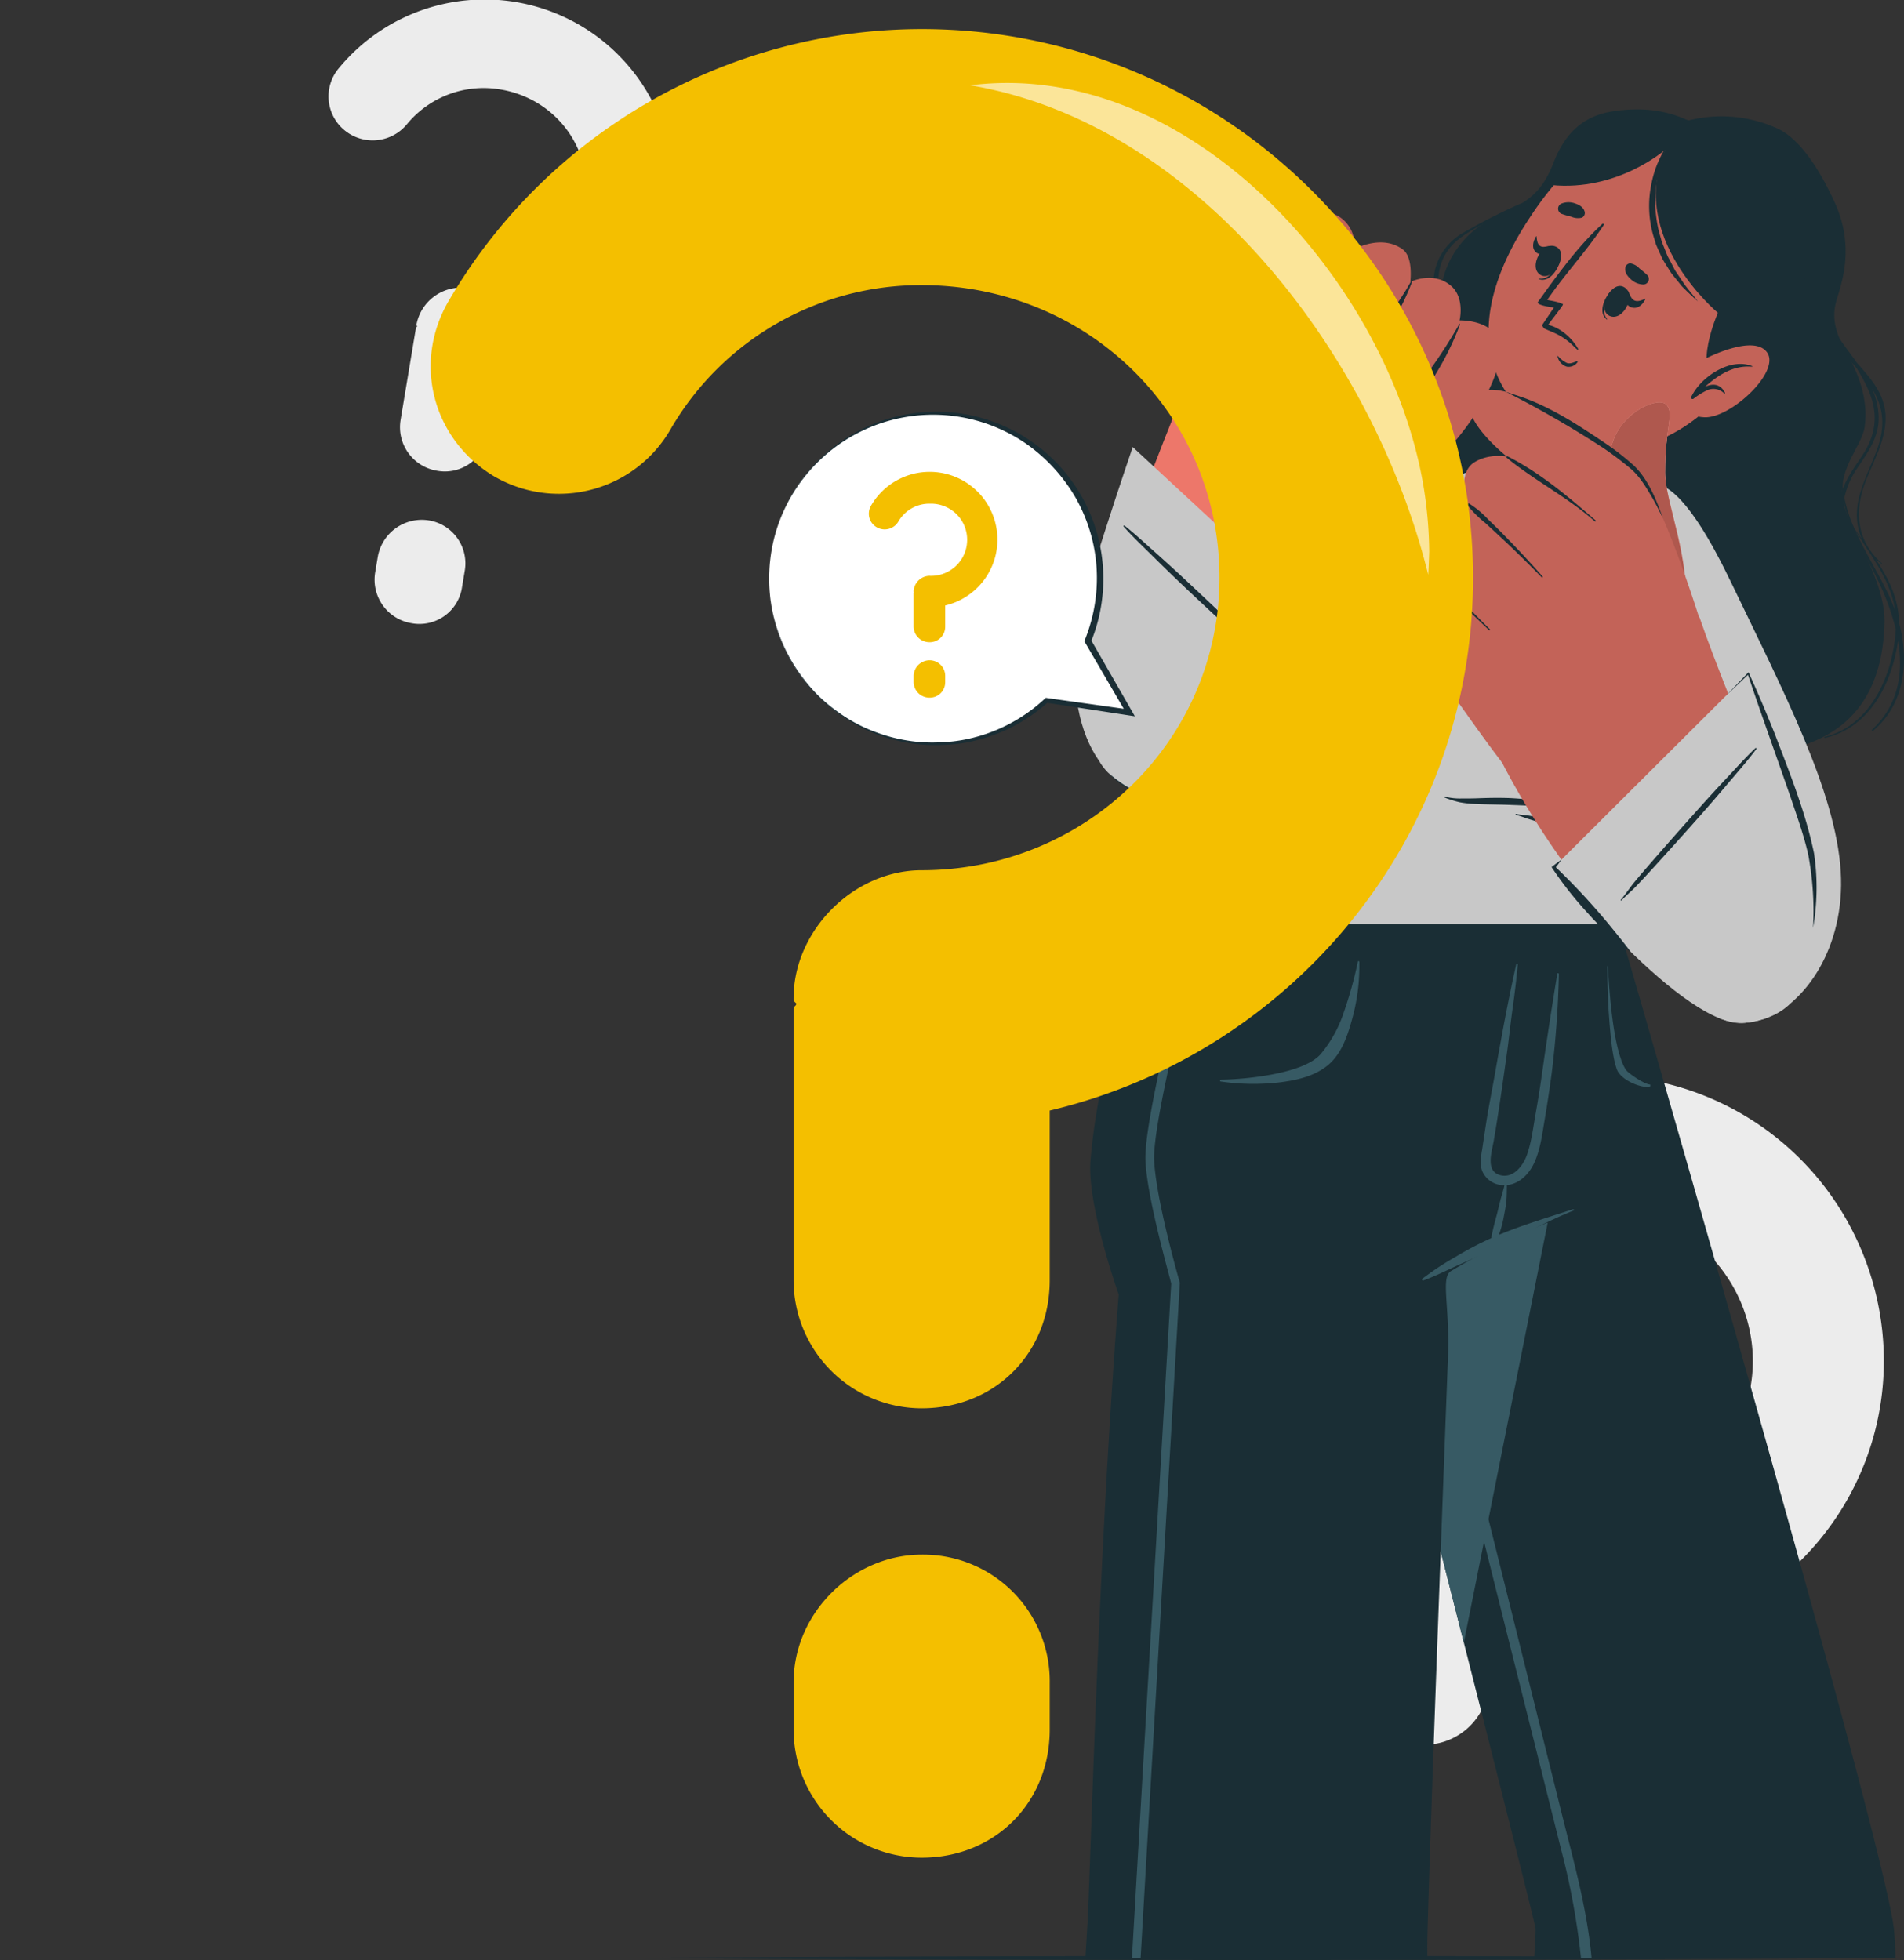
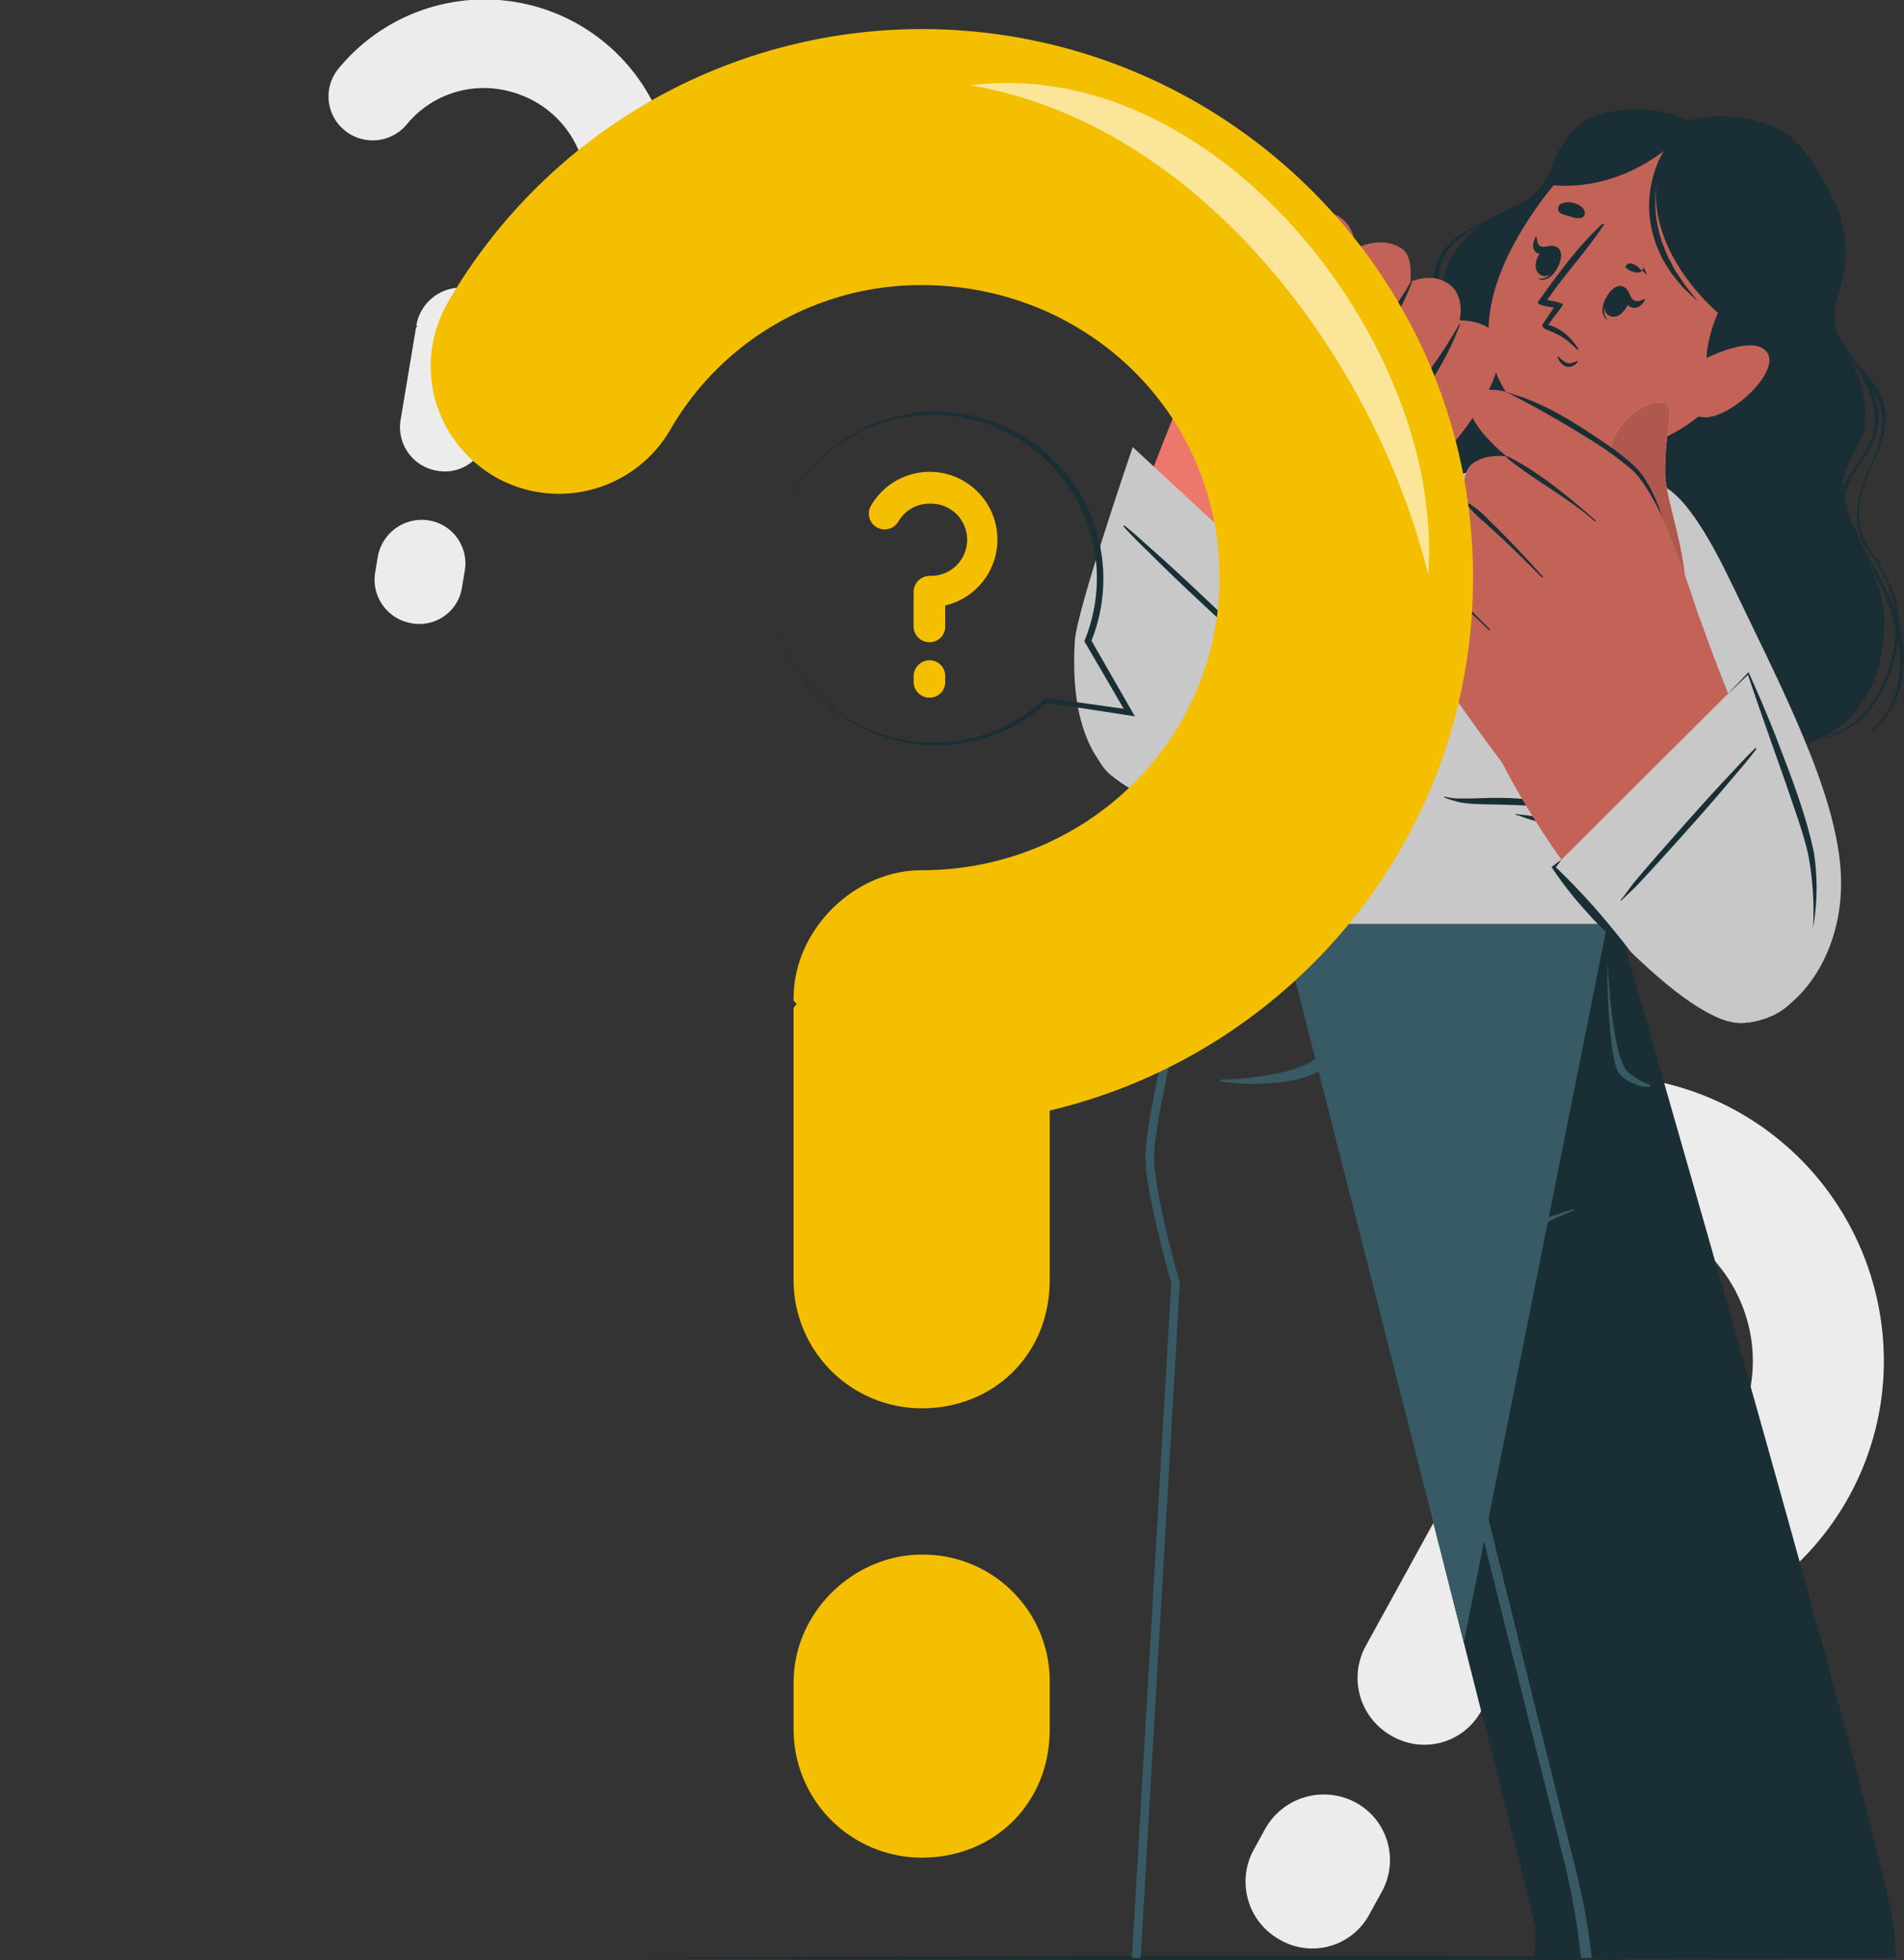
<svg xmlns="http://www.w3.org/2000/svg" id="Group_449" data-name="Group 449" width="585.352" height="602.673" viewBox="0 0 585.352 602.673">
  <rect x="0" y="0" width="585.352" height="602.673" fill="#333333" stroke="none" />
  <defs>
    <clipPath id="clip-path">
      <rect id="Rectangle_1496" data-name="Rectangle 1496" width="585.352" height="602.673" fill="none" />
    </clipPath>
    <clipPath id="clip-path-2">
      <rect id="Rectangle_1492" data-name="Rectangle 1492" width="491" height="602.673" transform="translate(94.353)" fill="none" />
    </clipPath>
    <clipPath id="clip-path-4">
      <rect id="Rectangle_1494" data-name="Rectangle 1494" width="141.119" height="151.227" fill="none" />
    </clipPath>
  </defs>
  <g id="Group_448" data-name="Group 448" clip-path="url(#clip-path)">
    <g id="Group_440" data-name="Group 440">
      <g id="Group_439" data-name="Group 439" clip-path="url(#clip-path-2)">
        <path id="Path_1924" data-name="Path 1924" d="M521.7,547.962,508.68,571.646a19.893,19.893,0,0,1-27.662,8.026,20.4,20.4,0,0,1-8.033-27.646l20.829-37.889c.195-.351.566-.152.77-.527-.176-.559-.176-.559.028-.93,5.209-9.477,18.193-13.25,27.653-8.048,22.956,12.617,51.548,4.622,63.962-17.965,12.61-22.941,3.844-51.01-19.113-63.627a45.957,45.957,0,0,0-45.981.814,20.49,20.49,0,0,1-28.179-6.75c-.063-.1-.125-.206-.186-.309a20.242,20.242,0,0,1,7.113-27.727l.112-.066a87.127,87.127,0,0,1,86.743-1.656c42.264,23.232,58.041,76.488,34.818,118.738A87.29,87.29,0,0,1,521.7,547.96m-43.849,79.767-3.6,6.555a19.9,19.9,0,0,1-27.67,8.041,20.4,20.4,0,0,1-8.026-27.662l3.6-6.554a20.664,20.664,0,0,1,27.647-8.03,20.134,20.134,0,0,1,8.271,27.246c-.073.135-.147.27-.222.4" transform="translate(-53.125 -45.882)" fill="#ececec" />
        <path id="Path_1925" data-name="Path 1925" d="M166.834,115.882l-2.954,17.725a13.227,13.227,0,0,1-14.959,11.231c-.212-.03-.422-.065-.631-.105a13.562,13.562,0,0,1-11.125-15.579l4.727-28.357c.043-.263.321-.22.367-.5-.233-.313-.233-.313-.187-.591a13.938,13.938,0,0,1,15.58-11.136c17.18,2.864,33.359-8.447,36.18-25.351,2.862-17.171-8.817-32.851-25.994-35.716a30.56,30.56,0,0,0-28.67,10.633A13.625,13.625,0,0,1,120,40.115c-.064-.052-.128-.1-.191-.158A13.458,13.458,0,0,1,118.162,21l.057-.068a58.085,58.085,0,1,1,48.615,94.953m-9.951,59.7-.818,4.906a13.229,13.229,0,0,1-14.955,11.24c-.213-.031-.425-.066-.636-.106a13.563,13.563,0,0,1-11.124-15.588l.818-4.906A13.742,13.742,0,0,1,145.745,160a13.39,13.39,0,0,1,11.188,15.278v0c-.016.1-.033.2-.051.3" transform="translate(-14.012 -0.001)" fill="#ececec" />
        <path id="Path_1926" data-name="Path 1926" d="M215.684,685.488c126.806-.829,269.054-.836,395.859,0-126.806.836-269.054.83-395.859,0" transform="translate(-26.278 -83.44)" fill="#1a2e35" />
        <path id="Path_1927" data-name="Path 1927" d="M578.442,639.981c-.054-.325-.122-.651-.2-.99h.013Z" transform="translate(-70.45 -77.851)" fill="#fff" />
        <path id="Path_1928" data-name="Path 1928" d="M637.387,641.47H526.3c.339-5.445.488-8.714.393-9.229-.393-2.209-9.826-39.64-22.023-87.729q-.752-3.009-1.531-6.059c-1.816-7.142-3.688-14.5-5.583-22-.257-1.016-.515-2.033-.79-3.063-.488-1.938-.976-3.889-1.477-5.855-1.856-7.264-3.714-14.623-5.6-22-1.978-7.806-3.971-15.639-5.95-23.432-1.572-6.221-3.144-12.414-4.717-18.529a.184.184,0,0,1-.013-.082c-6.207-24.422-12.129-47.637-17.076-67.03a.672.672,0,0,1-.04-.176q-.955-3.821-1.9-7.44c-.325-1.3-.651-2.589-.976-3.849-1.342-5.286-2.589-10.178-3.727-14.623-4.147-16.317-6.736-26.413-6.844-26.847v-.013h103.7s81.789,281.763,84.716,308.91c.257,2.467.434,5.5.515,9.04" transform="translate(-54.637 -39.416)" fill="#1a2e35" />
        <path id="Path_1929" data-name="Path 1929" d="M547.048,644.844H543.8a224.067,224.067,0,0,0-6.18-33.65q-6.078-24.334-12.184-48.666Q519.7,539.678,514,516.815q-5.773-23.053-11.493-46.1c-.637-2.534-1.274-5.082-1.9-7.616-9.121-36.741-18.214-73.562-26.278-110.561-.095-.379-.176-.759-.257-1.142a.16.16,0,0,1,.312-.068c.04.122.068.257.108.379,7.779,27.566,15,55.334,22.023,83.117.108.379.2.759.3,1.142q1.83,7.257,3.645,14.49c.813,3.239,1.626,6.491,2.44,9.731q6.237,24.882,12.473,49.79,4.981,19.963,9.948,39.912l12.358,49.725c3.7,14.908,7.983,29.883,9.378,45.238" transform="translate(-57.758 -42.789)" fill="#375a64" />
        <path id="Path_1930" data-name="Path 1930" d="M448.442,323.541s33.079,129.687,56.219,220.975l44.128-220.975Z" transform="translate(-54.636 -39.419)" fill="#375a64" />
-         <path id="Path_1931" data-name="Path 1931" d="M540.463,323.487v.04c-.162,1.979-5.665,68.887-16.8,89.717a17.3,17.3,0,0,1-.948,1.64c-.054.108-.135.23-.2.339,0,0-.135.04-.393.135-.407.162-1.142.434-2.168.854-.046.016-.088.034-.135.054a192.954,192.954,0,0,0-20.965,10.241q-3.049,1.707-6.411,3.7c-3.362,1.993-.393,10.408-1,26.59-.122,3.28-.257,6.8-.393,10.53-.542,14.2-1.179,31.306-1.829,49.127-2.02,54.291-4.188,115.277-4.119,121.686.013,1.016.013,2.128.013,3.32H379.976c.271-4.445.461-7.508.542-8.891,1.111-17.483,3.09-109.734,9.7-195.113,0,0-9.748-27.281-8.674-41.064,2.616-33.393,17.591-72.871,17.591-72.871Z" transform="translate(-46.294 -39.412)" fill="#1a2e35" />
        <path id="Path_1932" data-name="Path 1932" d="M518.765,394.921q.615-4.116,1.245-8.232c.771-5.027,1.794-10.019,2.675-15.027,2-11.365,4.076-22.766,6.606-34.027a.252.252,0,0,1,.491.079c-.449,4.547-.966,9.09-1.614,13.612s-1.09,9.083-1.728,13.612c-1.267,8.977-2.518,17.968-4.047,26.9-.588,3.442-2.736,9.615,2.221,10.684,3.924.846,6.8-3.01,7.956-6.241,1.405-3.937,1.906-8.3,2.634-12.4q1.212-6.8,2.162-13.636c1.4-9.929,2.938-19.812,4.553-29.707.047-.284.5-.2.492.079a301.911,301.911,0,0,1-2.2,30.4q-.96,7.245-2.18,14.454c-.764,4.487-1.337,9.315-3.32,13.461-1.557,3.249-4.464,6.184-8.2,6.586-.075.008-.152,0-.229.007a.336.336,0,0,1,.145.284c-.055,1.609-.023,3.238-.194,4.838s-.484,3.175-.79,4.742a32.208,32.208,0,0,1-1.229,4.723,12.47,12.47,0,0,1-2.152,4.166c-.176.279-.509.105-.527-.167h-.025c.025-.263.025-.527.031-.785a.919.919,0,0,0,0-.14v-.005a11.06,11.06,0,0,1,.088-1.405c.115-.775.289-1.539.457-2.3.336-1.527.755-3.052,1.164-4.566s.738-3.043,1.126-4.558c.4-1.562.915-3.089,1.277-4.663a.293.293,0,0,1,.108-.148,7.161,7.161,0,0,1-6.918-4.335c-.766-2.046-.414-4.188-.1-6.289" transform="translate(-63.157 -41.115)" fill="#375a64" />
        <path id="Path_1933" data-name="Path 1933" d="M497.932,444.783a86.193,86.193,0,0,1,10.308-6.793,100.787,100.787,0,0,1,11.75-6.087c7.926-3.442,16.1-5.8,24.276-8.5.242-.08.407.325.165.422-7.921,3.153-15.516,7.334-23.17,11.079-3.766,1.844-7.579,3.594-11.416,5.292s-7.673,3.682-11.617,5.126c-.3.11-.537-.345-.3-.542" transform="translate(-60.653 -51.584)" fill="#375a64" />
        <path id="Path_1934" data-name="Path 1934" d="M427.458,372.975c5.575-.023,24.857-1.405,30.567-7.8a39.141,39.141,0,0,0,7.134-12.864,123.105,123.105,0,0,0,4.328-15.623c.057-.263.439-.176.447.072a60.591,60.591,0,0,1-2.248,17.739c-1.345,4.894-3.161,10.362-7.113,13.787-4.162,3.609-9.812,4.876-15.137,5.532a69.613,69.613,0,0,1-17.994-.248.3.3,0,1,1,.013-.594" transform="translate(-52.042 -41)" fill="#375a64" />
        <path id="Path_1935" data-name="Path 1935" d="M575.827,374.687c-1.719-.023-6.77-3.543-7.377-4.458-4.209-6.352-5.237-26.528-5.595-31.831-.018-.263-.135-.176-.137.072-.055,5.945.207,12,.694,17.739.414,4.894.975,10.362,2.2,13.787,1.285,3.609,8.377,6.1,10.225,5.287.114-.052.115-.592-.005-.594" transform="translate(-68.558 -41.209)" fill="#375a64" />
        <path id="Path_1936" data-name="Path 1936" d="M416.181,333.289c-.149.515-13.715,51.648-13.078,64.035.651,12.536,7.86,37.337,7.9,37.54,0,.04-5.977,103.009-12.062,207.6h-2.67l12.075-207.3c-.312-1.856-7.289-25.573-7.915-37.7-.651-12.807,12.59-62.733,13.159-64.848a1.338,1.338,0,0,1,2.589.678" transform="translate(-48.28 -40.405)" fill="#375a64" />
        <path id="Path_1937" data-name="Path 1937" d="M599.288,236.246c-10.068,1.831-18.784,8.416-28.365,11.96-3.989,1.472-7.853,2.6-11.376-.053-1.587-1.194-2.629-2.949-4.021-4.349-2.9-2.9-6.581-3.877-10.587-3.677-5.838.3-11.3,3.205-16.916,4.812a31.53,31.53,0,0,1-13.994.946c-8.863-1.441-16.888-6.5-22.809-13.289-3.636-4.159-6.227-9.163-9.645-13.5-3.23-4.1-27.693-18.816-27.533-34.951.1-10.23,3.845-20.769,19.217-31.016,3.074-2.048,6.36-3.892,7.848-7.539,1.272-3.093.85-6.239.7-9.432-.176-3.592-.419-7.334,1.53-10.6,1.958-3.3,5.485-4.83,8.495-6.788,5.648-3.674,7.113-11.094,6.463-20.968-.553-8.424,3.475-16.478,9.7-21.893,3.788-3.292,8.255-5.181,12.665-7.357,6.482-3.2,9.583-7.02,12.274-13.9,3.337-8.556,8.666-14.132,17.762-15.664,8.183-1.377,16.369-.761,23.6,2.747a41.546,41.546,0,0,1,27.362,2.4c7.953,3.627,14.1,14.915,17.687,22.726,6.648,14.478,1.63,26.056.42,30.736-1.542,5.95.571,10.692,3.337,15.618,3.834,6.856,6.608,14.506,5.47,22.721-.931,6.58-10.093,14.377-5.757,25.872,3.827,10.144,12.1,23.018,11.855,34.224-.751,34.756-25.73,38.464-35.384,40.22" transform="translate(-55.318 -4.667)" fill="#1a2e35" />
        <path id="Path_1938" data-name="Path 1938" d="M487.305,233.021c-11.555-6.235-29-10.094-33.076-22.838a41.649,41.649,0,0,0,16.158,12.256c.184.08.277-.224.1-.306-6.85-3.22-13.142-7.853-16.861-14.481a24.5,24.5,0,0,1,.6-9.957c2.43-9.785,8.518-16.035,15.225-22.983a53.5,53.5,0,0,0,6.8-8.694,19.605,19.605,0,0,0,2.153-2.251c4.556-5.658,3.992-12.909,3.055-19.544a.082.082,0,0,0-.162.018c.227,3.8.488,7.843-.3,11.621a65.057,65.057,0,0,1-4.215,8.058c-3.09,3.161-7.317,5.136-11.027,7.289-6.419,3.725-12.758,8.838-15.456,16.158a22.535,22.535,0,0,0,2.3,20.469c2.339,16.1,22.452,19.748,34.458,25.565.248.119.5-.249.249-.385m-36.18-31.455c-2.85-10.59,1.932-19.781,10.463-26.081,3.914-2.889,8.721-4.918,12.725-7.883-.563.773-1.135,1.537-1.734,2.283-3.5,4.334-7.841,7.8-11.383,12.082-5.167,6.247-8.9,14.7-8.833,22.894,0,.105.012.2.013.309a26.744,26.744,0,0,1-1.252-3.6" transform="translate(-54.684 -17.564)" fill="#1a2e35" />
        <path id="Path_1939" data-name="Path 1939" d="M661.666,204.938c-.183-7.654-3.236-13.668-7.137-19.56a19.95,19.95,0,0,0,1.77,1.323c.145.11.176-.05.04-.164-7.657-6.642-8.667-15.928-4.856-25.488,2.464-6.18,6.059-12.419,6.017-19.238-.042-7.182-4.5-11.99-8.824-16.906-2.18-3.1-4.545-6.107-6.55-9.208a17.411,17.411,0,0,1-1.532-5.983c0-.049-.077-.038-.082.008a14.733,14.733,0,0,0,.14,3.528c-.263-.472-.527-.943-.768-1.423-.015-.03-.057-.007-.045.023.28.646.589,1.287.909,1.924.848,4.3,3.529,7.858,6.469,11.191q.7.79,1.358,1.561c4.977,8.015,8.505,16.213,2.144,26.288-2.216,3.507-4.939,6.912-6.323,10.839a26.544,26.544,0,0,1,.194-7.247c.016-.088-.14-.12-.159-.027a26.7,26.7,0,0,0-.3,8.088,15.027,15.027,0,0,0-.572,2.914c-.461,4.984,1.412,9.522,4.241,13.331.165.225.473-.075.322-.3-2.966-4.391-4.013-8.572-3.492-12.775,1.8,8.552,6.833,16.517,10.5,24.157a75.7,75.7,0,0,1,5.5,15.047c-.729,13.811-7.612,29.632-21.822,33.089-.227.055-.157.414.07.362,13.683-3.206,20.575-16.632,22.463-29.945,1.634,9.814.2,19.778-7.991,27.361a.246.246,0,0,0,.321.372c9.859-8.313,11.079-21.536,7.991-33.145m-16.841-38.487a26.242,26.242,0,0,1,4.233-9.519c3.089-4.605,6.249-9,6.313-14.753a22.315,22.315,0,0,0-2.026-9.309c3.081,5.037,4.314,10.441,1.8,17.927-2.384,7.088-6.776,14.009-6.456,21.706a18.823,18.823,0,0,0,1.524,6.663c-.759-1.07-1.522-2.152-2.283-3.258a45.924,45.924,0,0,1-3.1-9.455m3.485,10.305c1.019,1.6,2.079,3.19,3.131,4.784.245.4.5.79.774,1.175,3.7,5.645,7.142,11.416,8.167,18.166-2.926-7.921-8.322-15.874-12.069-24.125" transform="translate(-77.812 -13.363)" fill="#1a2e35" />
-         <path id="Path_1940" data-name="Path 1940" d="M632.518,258.8a.056.056,0,0,0-.066.043.055.055,0,0,0,.032.061c.064.019.1-.088.034-.1" transform="translate(-77.055 -31.531)" fill="#1a2e35" />
        <path id="Path_1941" data-name="Path 1941" d="M526.33,71.207a182.984,182.984,0,0,0-17.458,8.823,18.2,18.2,0,0,0-8.43,9.6c-1.632,4.422-1.15,8.565.149,12.891.515,1.713,1.013,3.458,1.405,5.2a18.521,18.521,0,0,1-3.746,7.626c-3.545,4.211-9.045,5.768-12.689,10.022-5.884,6.871-4.1,14.567-2.959,22.694.008.054.088.034.082-.019-.609-6.563-2.213-13.348,1.689-19.32,3.212-4.918,8.04-6.586,12.356-10.054a18.827,18.827,0,0,0,5.764-8.414c.988,6.147.176,12.069-6.241,16.246-.285.185-.077.643.23.479,7.766-4.156,8.457-11.887,6.813-19.339a37.1,37.1,0,0,0,.91-11.606c-.032-.416-.637-.307-.681.072-.336,2.927-.5,5.884-.948,8.752-.11-.372-.222-.746-.342-1.115-2.624-8.179-2.025-16.58,5.608-22.092,5.708-4.127,12.558-6.63,18.607-10.187a.141.141,0,0,0-.122-.254" transform="translate(-58.655 -8.674)" fill="#1a2e35" />
        <path id="Path_1942" data-name="Path 1942" d="M546.472,303.823l2.057-22.646s22.464-7.049,20.253-29.808c-1.106-11.522-7.527-56.725-20.14-74.916-11.832-17.065-31.438-18.7-45.659-7.933-30.227,22.884-63.185,62.715-101.178,135.3Z" transform="translate(-48.954 -19.705)" fill="#c8c8c8" />
        <path id="Path_1943" data-name="Path 1943" d="M545.794,282.142a117.769,117.769,0,0,0-19.846-2.752c-3.342-.125-6.681-.075-10.044.055-1.676.065-3.337.068-5.006.061a18.738,18.738,0,0,1-5.158-.576c-.147-.043-.227.209-.088.263a31.253,31.253,0,0,0,4.654,1.467,30.741,30.741,0,0,0,4.735.527c3.385.164,6.791.149,10.181.274,6.84.249,13.676.5,20.438,1.31.312.037.439-.562.127-.628" transform="translate(-61.597 -33.983)" fill="#1a2e35" />
        <path id="Path_1944" data-name="Path 1944" d="M562.137,294.59a125.4,125.4,0,0,0-15.264-6.139c-2.614-.846-5.269-1.507-7.953-2.094-1.284-.279-2.574-.532-3.864-.768-1.423-.263-2.9-.3-4.315-.58-.148-.03-.235.227-.088.263,1.325.313,2.59.878,3.891,1.28s2.617.79,3.925,1.194c2.616.805,5.221,1.642,7.846,2.419,5.258,1.553,10.473,3.161,15.662,4.924.28.095.417-.377.162-.5" transform="translate(-64.643 -34.724)" fill="#1a2e35" />
        <path id="Path_1945" data-name="Path 1945" d="M486.352,168.711c-35.34,13.063-68.606,24.05-86.878,40.778-17.183,15.731-21.28,32.134-14.963,44.267,3.518,6.756,19.3,17.59,40.459,7.825,30.917-14.265,72.127-50.177,87.575-69.751,28.628-36.268,4.221-34.362-26.194-23.119" transform="translate(-46.505 -19.679)" fill="#c8c8c8" />
        <path id="Path_1946" data-name="Path 1946" d="M387.836,262.421c7.968,7.329,18.861,8.355,29.1,6.416,7.164-1.572,13.651-5.3,20.033-8.943,5.123-3,10.11-6.249,15-9.634,19.558-13.635,38.226-28.638,54.914-45.726-15.161,18.6-33.778,34.2-53.378,47.957-11.233,7.322-22.884,15.493-36.259,18.266-10.443,1.624-22.042-.176-29.411-8.343" transform="translate(-47.252 -24.919)" fill="#1a2e35" />
        <path id="Path_1947" data-name="Path 1947" d="M514.951,213.015a42.159,42.159,0,0,1,7.422-4.49,11.921,11.921,0,0,1-7.422,4.49" transform="translate(-62.739 -25.406)" fill="#1a2e35" />
        <path id="Path_1948" data-name="Path 1948" d="M407.271,256.734c17.679-2.247,47.588-41.167,67.083-86.052,3.71-8.544-55.669-54.868-59.54-45.694-13.028,30.837-32.8,80.433-32.922,105.3-.088,19.341,13.157,28,25.379,26.448" transform="translate(-46.528 -15.082)" fill="#ed776a" />
        <path id="Path_1949" data-name="Path 1949" d="M394.053,156.533l61.977,57.4S421.442,266.682,406,265.221s-31.965-11.914-29.751-49.07c.554-9.309,17.8-59.615,17.8-59.615" transform="translate(-45.816 -19.071)" fill="#c8c8c8" />
        <path id="Path_1950" data-name="Path 1950" d="M393.675,184.073c3.173,2.507,6.147,5.294,9.17,7.983s6.022,5.414,8.985,8.176q8.884,8.282,17.634,16.7c1.591,1.541,3.181,3.083,4.742,4.654,1.676,1.681,3.143,3.57,4.83,5.227a.143.143,0,0,1-.2.207c-1.479-1.327-3.148-2.45-4.654-3.752-1.562-1.347-3.1-2.729-4.618-4.121q-4.485-4.1-8.934-8.229c-5.929-5.509-11.835-11.054-17.579-16.757-3.249-3.221-6.613-6.376-9.66-9.785a.208.208,0,0,1,.289-.3" transform="translate(-47.922 -22.42)" fill="#1a2e35" />
        <path id="Path_1951" data-name="Path 1951" d="M456.216,217.3q2.5,1.932,4.937,3.926l-.194.351a188.769,188.769,0,0,1-20,29.067c-5.723,6.725-11.927,13.3-19.443,18.084a26,26,0,0,1-8.132,3.52,31.829,31.829,0,0,0,7.419-4.538c15.6-13.209,27.13-30.364,39.393-46.608l.076.572q-2.051-2.162-4.054-4.371" transform="translate(-50.364 -26.475)" fill="#1a2e35" />
        <path id="Path_1952" data-name="Path 1952" d="M469.845,159.814c-9.008-1.827-1.7-11.4-1.7-11.4s-13.84,11.241-22.4,5.767c-8.235-5.3,1-16.55,1.652-17.365-.738.588-13.723,10.585-21.76,4.2-8.343-6.645,2.868-16.347,3.6-16.971-.87.336-12.458,4.6-17.458-1.644-8.588-10.728,18.874-19.306,22.832-29.706,0,0-18.78-15.1-19.217-15.464,0,0,17.339-4.278,23.759-4.363,7.7-.112,17.145-.168,21.427,2.033a10.079,10.079,0,0,1,5.66,10.609s8.506-4.762,14.988.067c3.323,2.488,2.3,10.011,2.3,10.011s6.97-3.528,12.47,1.128c4.4,3.7,2.689,10.675,2.689,10.675s8.265-.284,11.53,4.959c6.615,10.557-21.076,51.352-40.37,47.456" transform="translate(-49.967 -8.873)" fill="#c36358" />
        <path id="Path_1953" data-name="Path 1953" d="M506.468,113.49a.13.13,0,0,1,.239.1c-5.835,15.638-17.036,31.033-31.019,40.331-.458.3-1.153-.306-.711-.74,12.576-12.339,22.756-24.293,31.492-39.693" transform="translate(-57.852 -13.818)" fill="#1a2e35" />
        <path id="Path_1954" data-name="Path 1954" d="M488.787,98.578c.094-.168.374-.013.3.176-6.1,16.081-19.191,33.074-36.569,41.895-.6.3-1.435-.023-.775-.424,11.111-6.741,29.252-27.75,37.044-41.649" transform="translate(-55.009 -12.002)" fill="#1a2e35" />
        <path id="Path_1955" data-name="Path 1955" d="M430.241,126.089c16.334-9.1,28.109-22.524,38.22-38.05.132-.2.4.005.34.2-2.877,8.941-10.354,18.166-16.778,24.852a49.326,49.326,0,0,1-21.464,13.566c-.329.1-.668-.378-.319-.572" transform="translate(-52.4 -10.716)" fill="#1a2e35" />
        <path id="Path_1956" data-name="Path 1956" d="M529.08,158.386c-.149,3.055,7.095,30.283,23.145,31.79,6.745.633,9.2-25.44,9.2-25.44l13.166-24.176-26.521-29.845s-18.909,46.379-18.989,47.672" transform="translate(-64.46 -13.489)" fill="#ed776a" />
        <path id="Path_1957" data-name="Path 1957" d="M576.237,140.56,563.46,164.027a54.593,54.593,0,0,1-20.831-35.857c3.829-9.446,7.089-17.45,7.089-17.45Z" transform="translate(-66.111 -13.49)" fill="#1a2e35" />
        <path id="Path_1958" data-name="Path 1958" d="M532.577,73.945c-24.086,38.118-3.976,56.85,4.249,62.034,7.464,4.707,33.491,19.785,61.384-15.641S616,61.664,599.49,50s-42.825-14.169-66.916,23.948" transform="translate(-63.491 -5.165)" fill="#c36358" />
        <path id="Path_1959" data-name="Path 1959" d="M546.536,74.386a29.433,29.433,0,0,0,2.986.878,5.012,5.012,0,0,0,3.218.313,1.6,1.6,0,0,0,.927-1.726c-.335-1.482-1.646-2.23-3.014-2.677a5.844,5.844,0,0,0-4.209.083,1.71,1.71,0,0,0,.088,3.128" transform="translate(-66.457 -8.629)" fill="#1a2e35" />
-         <path id="Path_1960" data-name="Path 1960" d="M575.749,95.822a29.675,29.675,0,0,0-2.377-2.013,5.031,5.031,0,0,0-2.816-1.589,1.6,1.6,0,0,0-1.544,1.2c-.3,1.493.6,2.7,1.668,3.667a5.844,5.844,0,0,0,3.882,1.629,1.712,1.712,0,0,0,1.185-2.9" transform="translate(-69.319 -11.236)" fill="#1a2e35" />
+         <path id="Path_1960" data-name="Path 1960" d="M575.749,95.822a29.675,29.675,0,0,0-2.377-2.013,5.031,5.031,0,0,0-2.816-1.589,1.6,1.6,0,0,0-1.544,1.2a5.844,5.844,0,0,0,3.882,1.629,1.712,1.712,0,0,0,1.185-2.9" transform="translate(-69.319 -11.236)" fill="#1a2e35" />
        <path id="Path_1961" data-name="Path 1961" d="M563.44,102.034c.078-.088.137.245.072.351-1.6,2.621-3,5.892-1.085,8.15.06.07-.025.2-.107.137-2.711-2.09-.818-6.411,1.121-8.639" transform="translate(-68.346 -12.43)" fill="#1a2e35" />
        <path id="Path_1962" data-name="Path 1962" d="M567.491,100.367c4.479,2.114-.08,10.915-4.229,8.957-4.082-1.932.476-10.729,4.229-8.957" transform="translate(-68.43 -12.2)" fill="#1a2e35" />
        <path id="Path_1963" data-name="Path 1963" d="M569.86,101.931c.511.9.809,2.166,1.687,2.736,1.018.661,2.305.16,3.465-.364.119-.054.155.062.1.176-.848,1.7-2.393,3.093-4.331,2.408-1.769-.624-2.18-2.731-1.721-4.645.088-.351.6-.676.8-.316" transform="translate(-69.31 -12.399)" fill="#1a2e35" />
        <path id="Path_1964" data-name="Path 1964" d="M545.325,91.253c.032-.115-.279.02-.334.134-1.3,2.781-3.266,5.748-6.2,5.4-.088-.011-.153.13-.054.164,3.238,1.111,5.8-2.853,6.591-5.7" transform="translate(-65.63 -11.112)" fill="#1a2e35" />
        <path id="Path_1965" data-name="Path 1965" d="M544.2,86.526c-4.233-2.571-9.064,6.082-5.143,8.465,3.859,2.345,8.694-6.309,5.143-8.465" transform="translate(-65.5 -10.484)" fill="#1a2e35" />
        <path id="Path_1966" data-name="Path 1966" d="M541.97,85.677c-.939.077-2.081.533-2.929.13-.981-.466-1.158-1.793-1.262-3.029-.012-.127-.12-.088-.187.02-.966,1.627-1.384,3.657.027,4.862,1.287,1.1,3.146.274,4.458-1.153.244-.263.27-.861-.108-.829" transform="translate(-65.39 -10.076)" fill="#1a2e35" />
        <path id="Path_1967" data-name="Path 1967" d="M551.233,126.235c-.966.344-2.049.935-3.1.554a8.123,8.123,0,0,1-2.672-2.086.106.106,0,0,0-.151-.007.1.1,0,0,0-.034.095,4.136,4.136,0,0,0,2.838,3.148,3.268,3.268,0,0,0,3.331-1.452c.118-.142-.069-.3-.21-.25" transform="translate(-66.433 -15.189)" fill="#1a2e35" />
        <path id="Path_1968" data-name="Path 1968" d="M549.645,116.248c-3.838-3.79-6.382-4.318-9.232-5.654-.263-.229-.8-.858-.674-1.168l.012-.019,3.574-5.309c-.936-.088-5.6-.746-4.9-1.728,5.813-8.111,12.276-17.13,19.773-23.974a.278.278,0,0,1,.422.357c-5.277,8.016-11.93,15.051-17.36,23.018,1.437.29,3.838.666,4.844,1.328.227.254-4.069,5.426-4.526,6.359,0,0,4.83.816,8.684,6.518.858,1.272.781,1.657-.621.274" transform="translate(-65.591 -9.542)" fill="#1a2e35" />
        <path id="Path_1969" data-name="Path 1969" d="M594.3,122.314c-7.853-3.312-.023-21.164-.023-21.164s-28.12-23.342-16.063-50.257c0,0-14.715,13.085-35.286,10.957,0,0,17.208-27.2,42.4-19.832,0,0,33.156,5.89,35.968,36.532s-21.728,45.989-27,43.766" transform="translate(-66.148 -4.965)" fill="#1a2e35" />
        <path id="Path_1970" data-name="Path 1970" d="M583.393,50.088a31.906,31.906,0,0,0-5.319,12.393,33.225,33.225,0,0,0-.052,13.661,28.053,28.053,0,0,0,.885,3.325l.488,1.651c.207.532.439,1.054.674,1.581.479,1.041.912,2.1,1.427,3.12.579.983,1.182,1.953,1.791,2.914.307.477.594.966.919,1.434l1.067,1.327,2.132,2.64c1.581,1.614,3.239,3.146,4.9,4.636-1.337-1.82-2.832-3.468-4.127-5.269l-1.854-2.751-.93-1.37c-.277-.474-.511-.975-.768-1.46-.5-.978-1.008-1.948-1.539-2.9-.45-.995-.818-2.026-1.229-3.033l-.609-1.515-.439-1.571a27.463,27.463,0,0,1-.8-3.156,38.146,38.146,0,0,1-.408-13A39.638,39.638,0,0,1,581,56.3a38.632,38.632,0,0,1,2.389-6.218" transform="translate(-70.34 -6.102)" fill="#1a2e35" />
        <path id="Path_1971" data-name="Path 1971" d="M595.68,125.129s15.2-7.986,19.268-1.932-11.875,20.775-19.818,19.809a7.625,7.625,0,0,1-7.218-8.012c.006-.107.014-.213.024-.321Z" transform="translate(-71.627 -14.734)" fill="#c36358" />
-         <path id="Path_1972" data-name="Path 1972" d="M610.766,128.093a.1.1,0,0,1-.057.2c-5.648-.522-10.345,2.539-14.387,6.137,2.283-1.01,4.662-.98,6.123,1.87.077.149-.137.279-.255.184a4.689,4.689,0,0,0-5.337-.916,22.671,22.671,0,0,0-4.113,2.575c-.439.3-1.073-.309-.666-.708.03-.028.064-.058.094-.088,2.967-6.015,11.9-11.957,18.6-9.252" transform="translate(-72.119 -15.524)" fill="#1a2e35" />
        <path id="Path_1973" data-name="Path 1973" d="M525.294,161.731s2.488,31.21,5.078,35.483,33.313,11.334,34.728,8.986-4.458-31.812-4.458-31.812-9.615-8.912-19.206-12.119c-9.889-3.3-16.142-.542-16.142-.542" transform="translate(-63.999 -19.572)" fill="#ed776a" />
        <path id="Path_1974" data-name="Path 1974" d="M600.687,198.941C617,232.9,633.272,263.925,634.774,288.655c1.411,23.255-11.046,41.1-24.021,45.432-7.226,2.41-19.777,2.547-28.2-19.186-12.3-31.75-19.277-92.747-16.773-117.557,4.645-45.972,20.858-27.631,34.9,1.6" transform="translate(-68.87 -20.646)" fill="#c8c8c8" />
        <path id="Path_1975" data-name="Path 1975" d="M597.013,337.775c-17.749-1.6-53.669-39.33-74.792-83.473-4.018-8.4,60.7-47.466,63.951-38.052,10.433,30.218,29.6,69.388,30.631,94.232.8,19.324-7.517,28.4-19.793,27.293" transform="translate(-63.603 -26.17)" fill="#c36358" />
        <path id="Path_1976" data-name="Path 1976" d="M603.756,235.821l-59.832,59.627s40.287,50.107,58.9,47.792c15.389-1.914,24.472-11.45,20.9-48.5-.895-9.28-19.974-58.925-19.974-58.925" transform="translate(-66.269 -28.731)" fill="#c8c8c8" />
        <path id="Path_1977" data-name="Path 1977" d="M608.77,261.965c-2.936,2.781-5.651,5.823-8.419,8.771s-5.513,5.932-8.215,8.948q-8.108,9.046-16.07,18.213c-1.447,1.676-2.892,3.355-4.31,5.056-1.518,1.823-2.81,3.837-4.339,5.639a.143.143,0,0,0,.215.189c1.354-1.454,2.916-2.722,4.3-4.154,1.437-1.481,2.839-3,4.233-4.518q4.1-4.479,8.162-9c5.41-6.019,10.8-12.071,16.008-18.266,2.942-3.5,6.015-6.943,8.748-10.61a.209.209,0,0,0-.314-.274" transform="translate(-69.127 -31.909)" fill="#1a2e35" />
        <path id="Path_1978" data-name="Path 1978" d="M546.215,301.025q-.981,1.4-2.033,2.722l.03-.668a206.567,206.567,0,0,1,17.827,19.338c1.856,2.26,3.672,4.545,5.463,6.912a74.4,74.4,0,0,1-13.122-11.8,112.382,112.382,0,0,1-11.2-14.238q1.479-1.179,3.038-2.267" transform="translate(-66.178 -36.675)" fill="#1a2e35" />
        <path id="Path_1979" data-name="Path 1979" d="M604.341,242.521l6.932-6.6-.364-.075c4.314,12.909,8.976,25.688,13.4,38.543,1.884,5.588,3.886,11.179,5.2,16.926a93.534,93.534,0,0,1,1.5,22.724A71.245,71.245,0,0,0,631.309,291c-2.591-12.568-7.435-24.553-11.989-36.5-2.565-6.433-5.262-12.813-8.14-19.119l-.222.233Z" transform="translate(-73.63 -28.677)" fill="#1a2e35" />
        <path id="Path_1980" data-name="Path 1980" d="M556.918,181.34c3.939-5.5,3.667-20.14,6.95-28.993s14.217-13.6,16.422-10.557-.556,6.411-.576,20.618c-.012,9.133,8.095,26.872,6.162,43.574-.966,8.39-32.9-19.144-28.957-24.641" transform="translate(-67.811 -17.163)" fill="#ffaba1" />
        <path id="Path_1981" data-name="Path 1981" d="M556.918,181.34c3.939-5.5,3.667-20.14,6.95-28.993s14.217-13.6,16.422-10.557-.556,6.411-.576,20.618c-.012,9.133,8.095,26.872,6.162,43.574-.966,8.39-32.9-19.144-28.957-24.641" transform="translate(-67.811 -17.163)" fill="#af584e" />
        <path id="Path_1982" data-name="Path 1982" d="M512.695,138.468c-5.62,5.95,10.225,18.561,10.225,18.561s-5.54-1.125-10.109,1.814c-5.229,3.366-2.247,13.044-2.247,13.044a18.626,18.626,0,0,0-10.357,3.615c-4.682,3.724-3.064,13.92-3.064,13.92s-5.437,3.015-7.105,8.913c-2.862,10.088,8.791,21.252,14.641,29.579,6.267,8.926,14.115,20,18.56,25.451l61.947-36.593s-14.051-48.258-23.271-56.087c-7.763-6.594-40.635-31.313-49.225-22.218" transform="translate(-59.65 -16.628)" fill="#c36358" />
        <path id="Path_1983" data-name="Path 1983" d="M527.806,159.81c9.936,5.032,18.648,12.43,26.977,19.663a.191.191,0,0,1-.254.286c-8.2-7.289-18.546-12.558-27.018-19.508a.264.264,0,1,1,.294-.439" transform="translate(-64.255 -19.465)" fill="#1a2e35" />
        <path id="Path_1984" data-name="Path 1984" d="M514.284,176.333a28.994,28.994,0,0,1,5.825,4.868q2.912,2.8,5.727,5.688,5.642,5.785,10.989,11.846c.159.176-.077.466-.254.286-3.755-3.837-7.568-7.616-11.48-11.293q-2.937-2.758-5.92-5.471a34.656,34.656,0,0,1-5.375-5.371.385.385,0,0,1,.487-.553" transform="translate(-62.591 -21.479)" fill="#1a2e35" />
        <path id="Path_1985" data-name="Path 1985" d="M498.345,196.942c1.966.966,3.533,3.083,5.006,4.663q2.517,2.687,5.061,5.351c3.393,3.547,6.788,7.092,10.3,10.52.176.17-.076.458-.254.286-3.59-3.464-7.225-6.878-10.782-10.375q-2.623-2.574-5.214-5.181c-1.469-1.474-3.475-3.153-4.311-5.1a.135.135,0,0,1,.185-.162" transform="translate(-60.692 -23.993)" fill="#1a2e35" />
        <path id="Path_1986" data-name="Path 1986" d="M527.169,137.179a325.7,325.7,0,0,1,29.921,17.258,103.47,103.47,0,0,1,8.639,6.544c2.686,2.377,4.54,5.509,6.352,8.606,1.229,2.087,2.307,4.264,3.37,6.455-2.02-5.683-4.391-11.7-8.793-16.063a81.882,81.882,0,0,0-8.672-6.817c-8.065-5.423-16.323-10.912-25.51-14.209Z" transform="translate(-64.228 -16.713)" fill="#1a2e35" />
        <path id="Path_1987" data-name="Path 1987" d="M341.083,342.72v52.223c0,22.466-16.874,39.342-39.371,39.342a39.442,39.442,0,0,1-39.373-39.342V311.4c0-.785.851-.785.851-1.6-.851-.79-.851-.79-.851-1.6,0-20.9,18.508-39.371,39.373-39.371,50.619,0,91.561-40.157,91.561-89.959,0-50.587-40.942-89.959-91.561-89.959a88.894,88.894,0,0,0-77.107,44.18,39.6,39.6,0,0,1-54.022,14.792c-.2-.112-.393-.227-.588-.342C151.553,136.314,145.077,113,156.325,93.738A168.467,168.467,0,0,1,301.712,10.187C394.9,10.187,471.23,85.7,471.23,178.858c0,79.528-55.461,146.2-130.144,163.866m0,175.9v14.454c0,22.5-16.874,39.371-39.371,39.371a39.447,39.447,0,0,1-39.373-39.371V518.616c0-21.679,18.508-39.342,39.373-39.342a38.91,38.91,0,0,1,39.371,38.443q.005.449,0,.9" transform="translate(-18.369 -1.241)" fill="#f4bf00" />
      </g>
    </g>
    <g id="Group_447" data-name="Group 447">
      <g id="Group_446" data-name="Group 446" clip-path="url(#clip-path)">
        <g id="Group_445" data-name="Group 445" transform="translate(298.27 25.513)" opacity="0.6">
          <g id="Group_444" data-name="Group 444">
            <g id="Group_443" data-name="Group 443" clip-path="url(#clip-path-4)">
              <g id="Group_442" data-name="Group 442">
                <g id="Group_441" data-name="Group 441" clip-path="url(#clip-path-4)">
                  <path id="Path_1988" data-name="Path 1988" d="M339.651,29.767C407.074,21.28,467.858,90.009,478.822,151.94A130.2,130.2,0,0,1,480.77,173.2c-.088,2.371-.149,4.73-.306,7.075C464.086,113.773,410.447,41.688,339.651,29.767" transform="translate(-339.651 -29.053)" fill="#fff" />
                </g>
              </g>
            </g>
          </g>
        </g>
-         <path id="Path_1989" data-name="Path 1989" d="M269.547,200.789a50.876,50.876,0,1,1,97.713,13.91l12.733,22-25.454-3.736a50.859,50.859,0,0,1-85-32.178" transform="translate(-32.806 -17.619)" fill="#fff" />
        <path id="Path_1990" data-name="Path 1990" d="M269.543,200.726a51.366,51.366,0,1,1,98.624,14.284l-.058-.871,12.66,22.047.934,1.626-1.844-.284-25.427-3.9.6-.185a51.315,51.315,0,0,1-25.168,12.428,44.686,44.686,0,0,1-7.04.733,49.965,49.965,0,0,1-7.067-.135,50.75,50.75,0,0,1-13.7-3.266,50.149,50.149,0,0,1-12.271-6.832,46.039,46.039,0,0,1-9.98-9.854,51.219,51.219,0,0,1-10.268-25.789m0,0a51.125,51.125,0,0,0,10.419,25.671,45.747,45.747,0,0,0,10.011,9.738,47.347,47.347,0,0,0,12.271,6.613,50.178,50.178,0,0,0,13.588,2.993,49.359,49.359,0,0,0,6.96.01,43.764,43.764,0,0,0,6.9-.839,50.1,50.1,0,0,0,24.36-12.548l.25-.234.351.049,25.476,3.568-.911,1.343-12.81-21.959-.242-.416.184-.456a50.855,50.855,0,0,0,3.58-22.162,50.244,50.244,0,0,0-6.458-21.526,52.427,52.427,0,0,0-15.22-16.6,50.394,50.394,0,0,0-78.706,46.755" transform="translate(-32.806 -17.555)" fill="#1a2e35" />
        <path id="Path_1991" data-name="Path 1991" d="M327.643,206.309v6.441a4.742,4.742,0,0,1-4.629,4.853h-.228a4.866,4.866,0,0,1-4.856-4.853V202.445c0-.1.1-.1.1-.2-.1-.1-.1-.1-.1-.2a5,5,0,0,1,4.856-4.857A11.1,11.1,0,1,0,323.2,175h-.411a10.965,10.965,0,0,0-9.511,5.449,4.885,4.885,0,0,1-6.662,1.827l-.074-.043a4.83,4.83,0,0,1-1.7-6.616l.011-.019a20.826,20.826,0,1,1,22.791,30.712m0,21.7v1.784a4.742,4.742,0,0,1-4.626,4.855h-.231a4.867,4.867,0,0,1-4.856-4.855v-1.784a4.931,4.931,0,0,1,4.858-4.856,4.8,4.8,0,0,1,4.857,4.742V228" transform="translate(-37.058 -20.128)" fill="#f4bf00" />
      </g>
    </g>
  </g>
</svg>